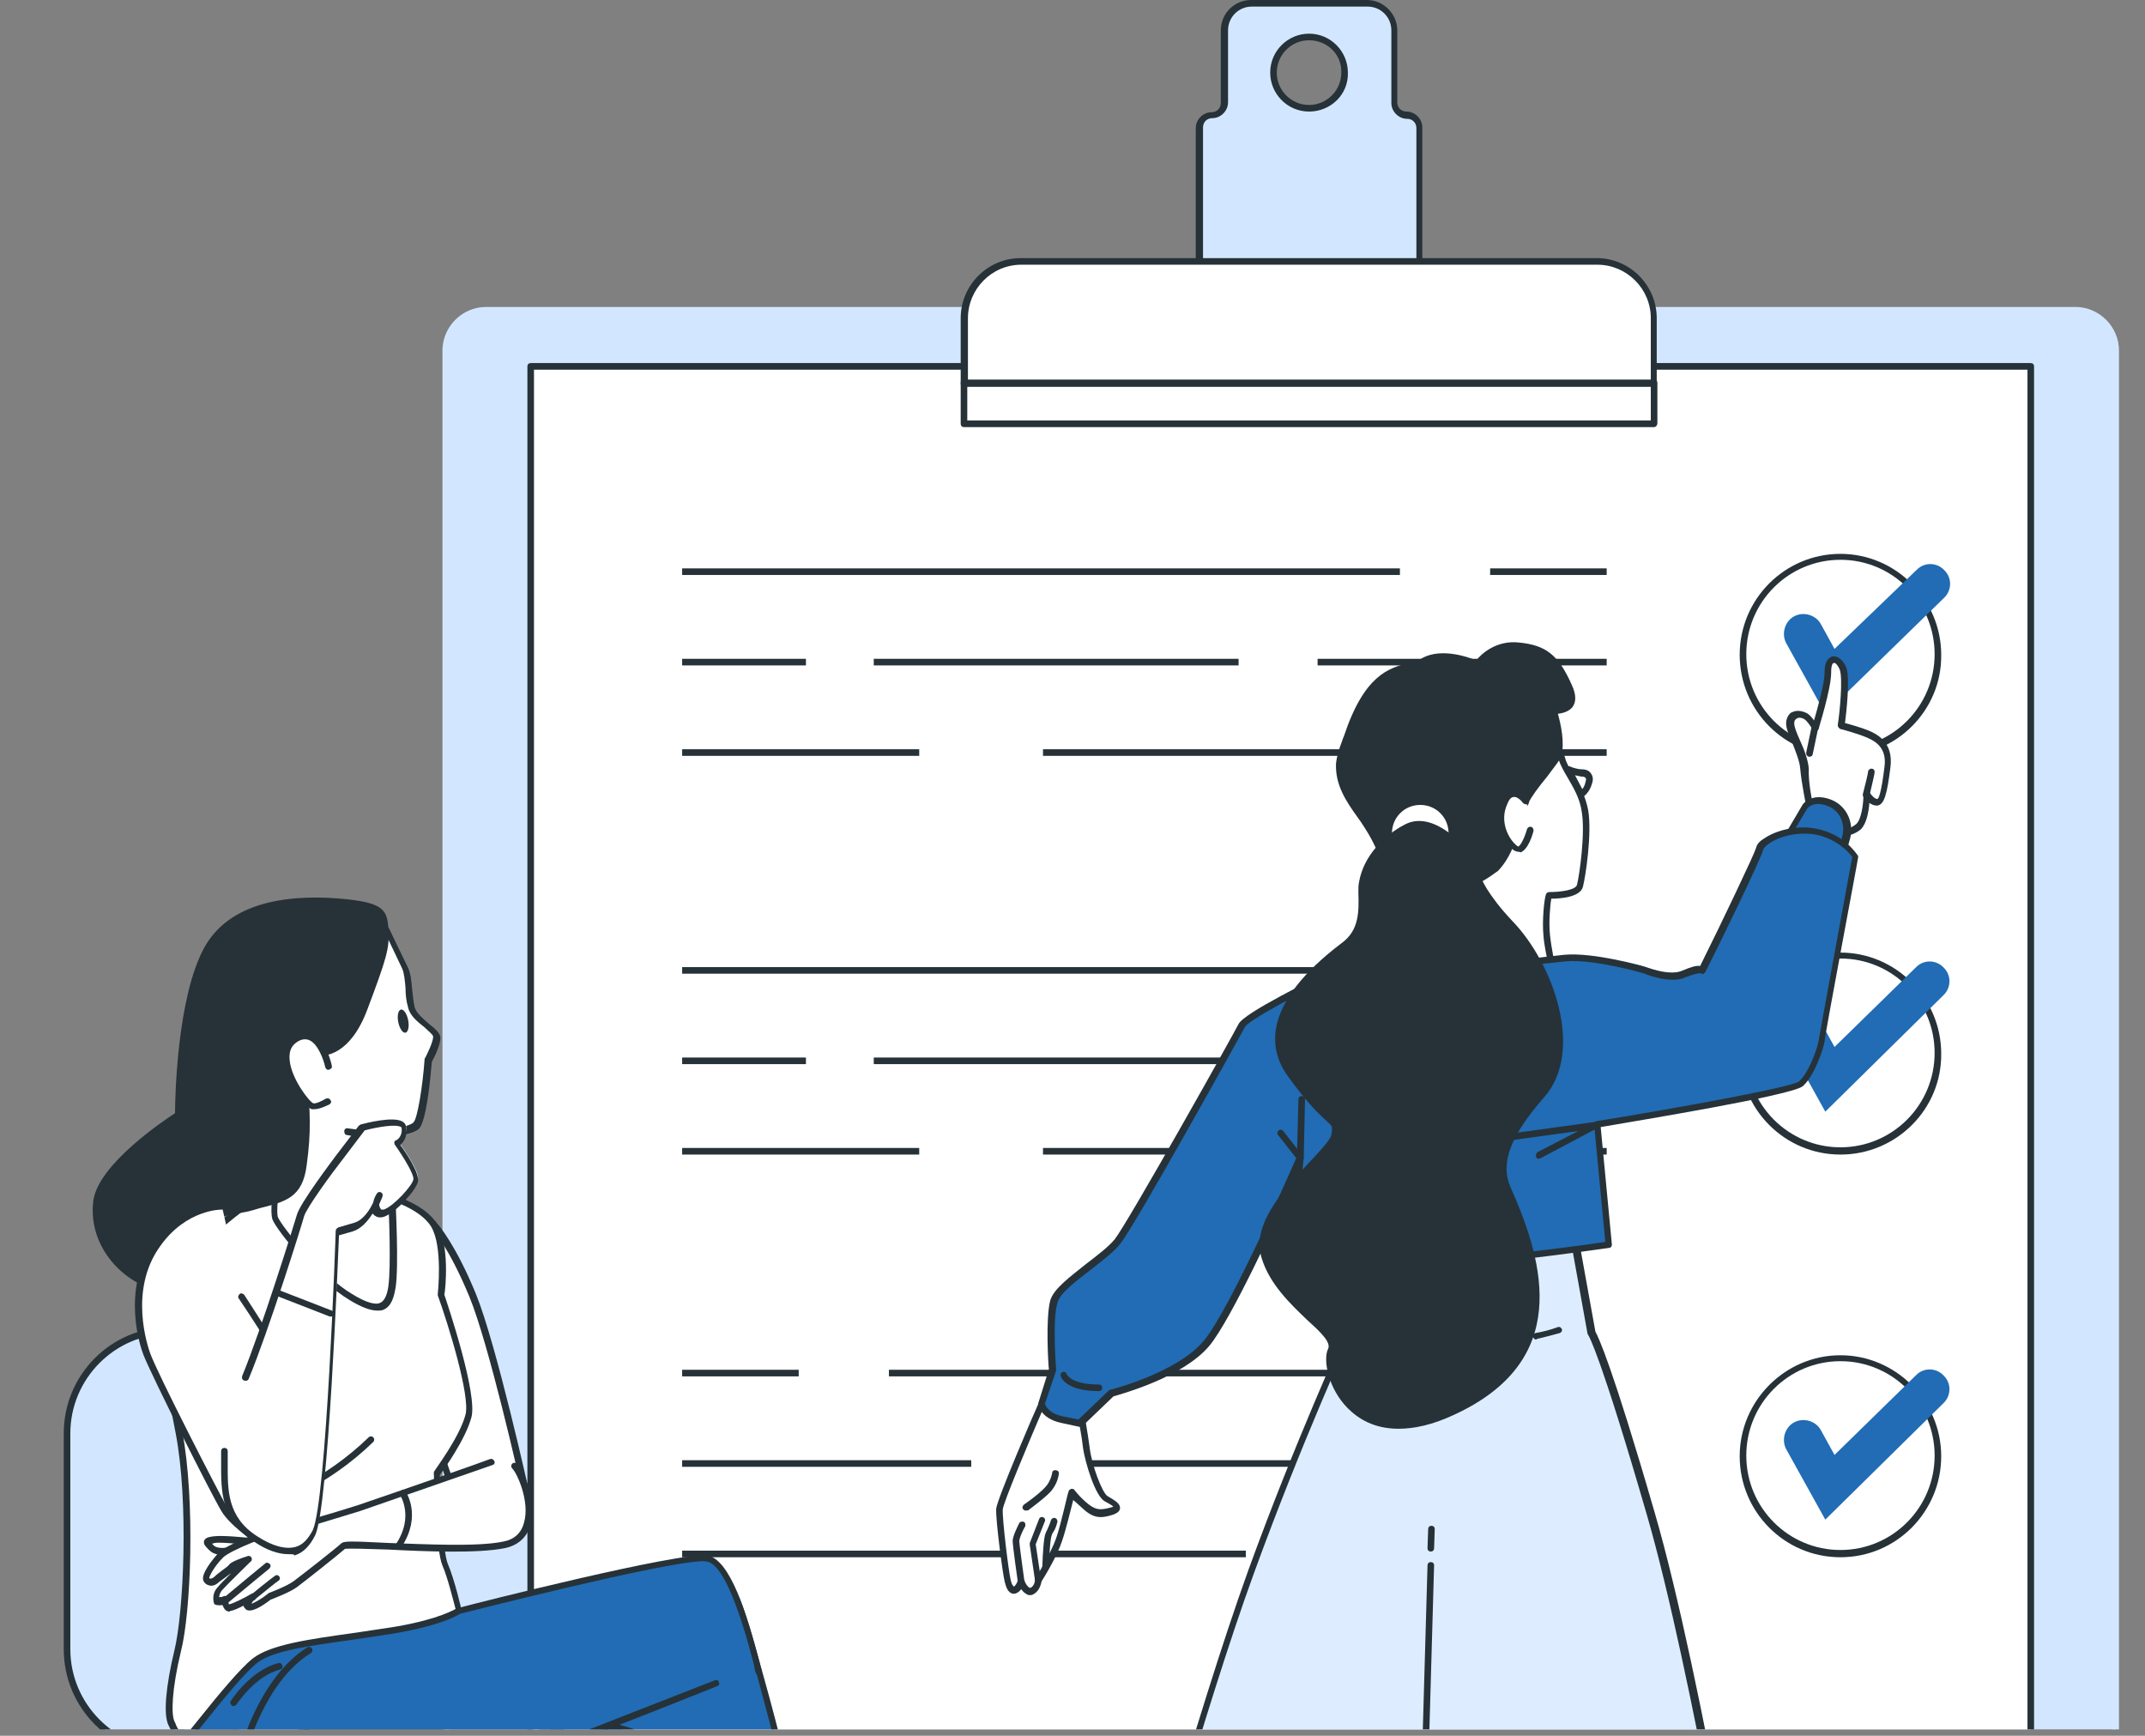
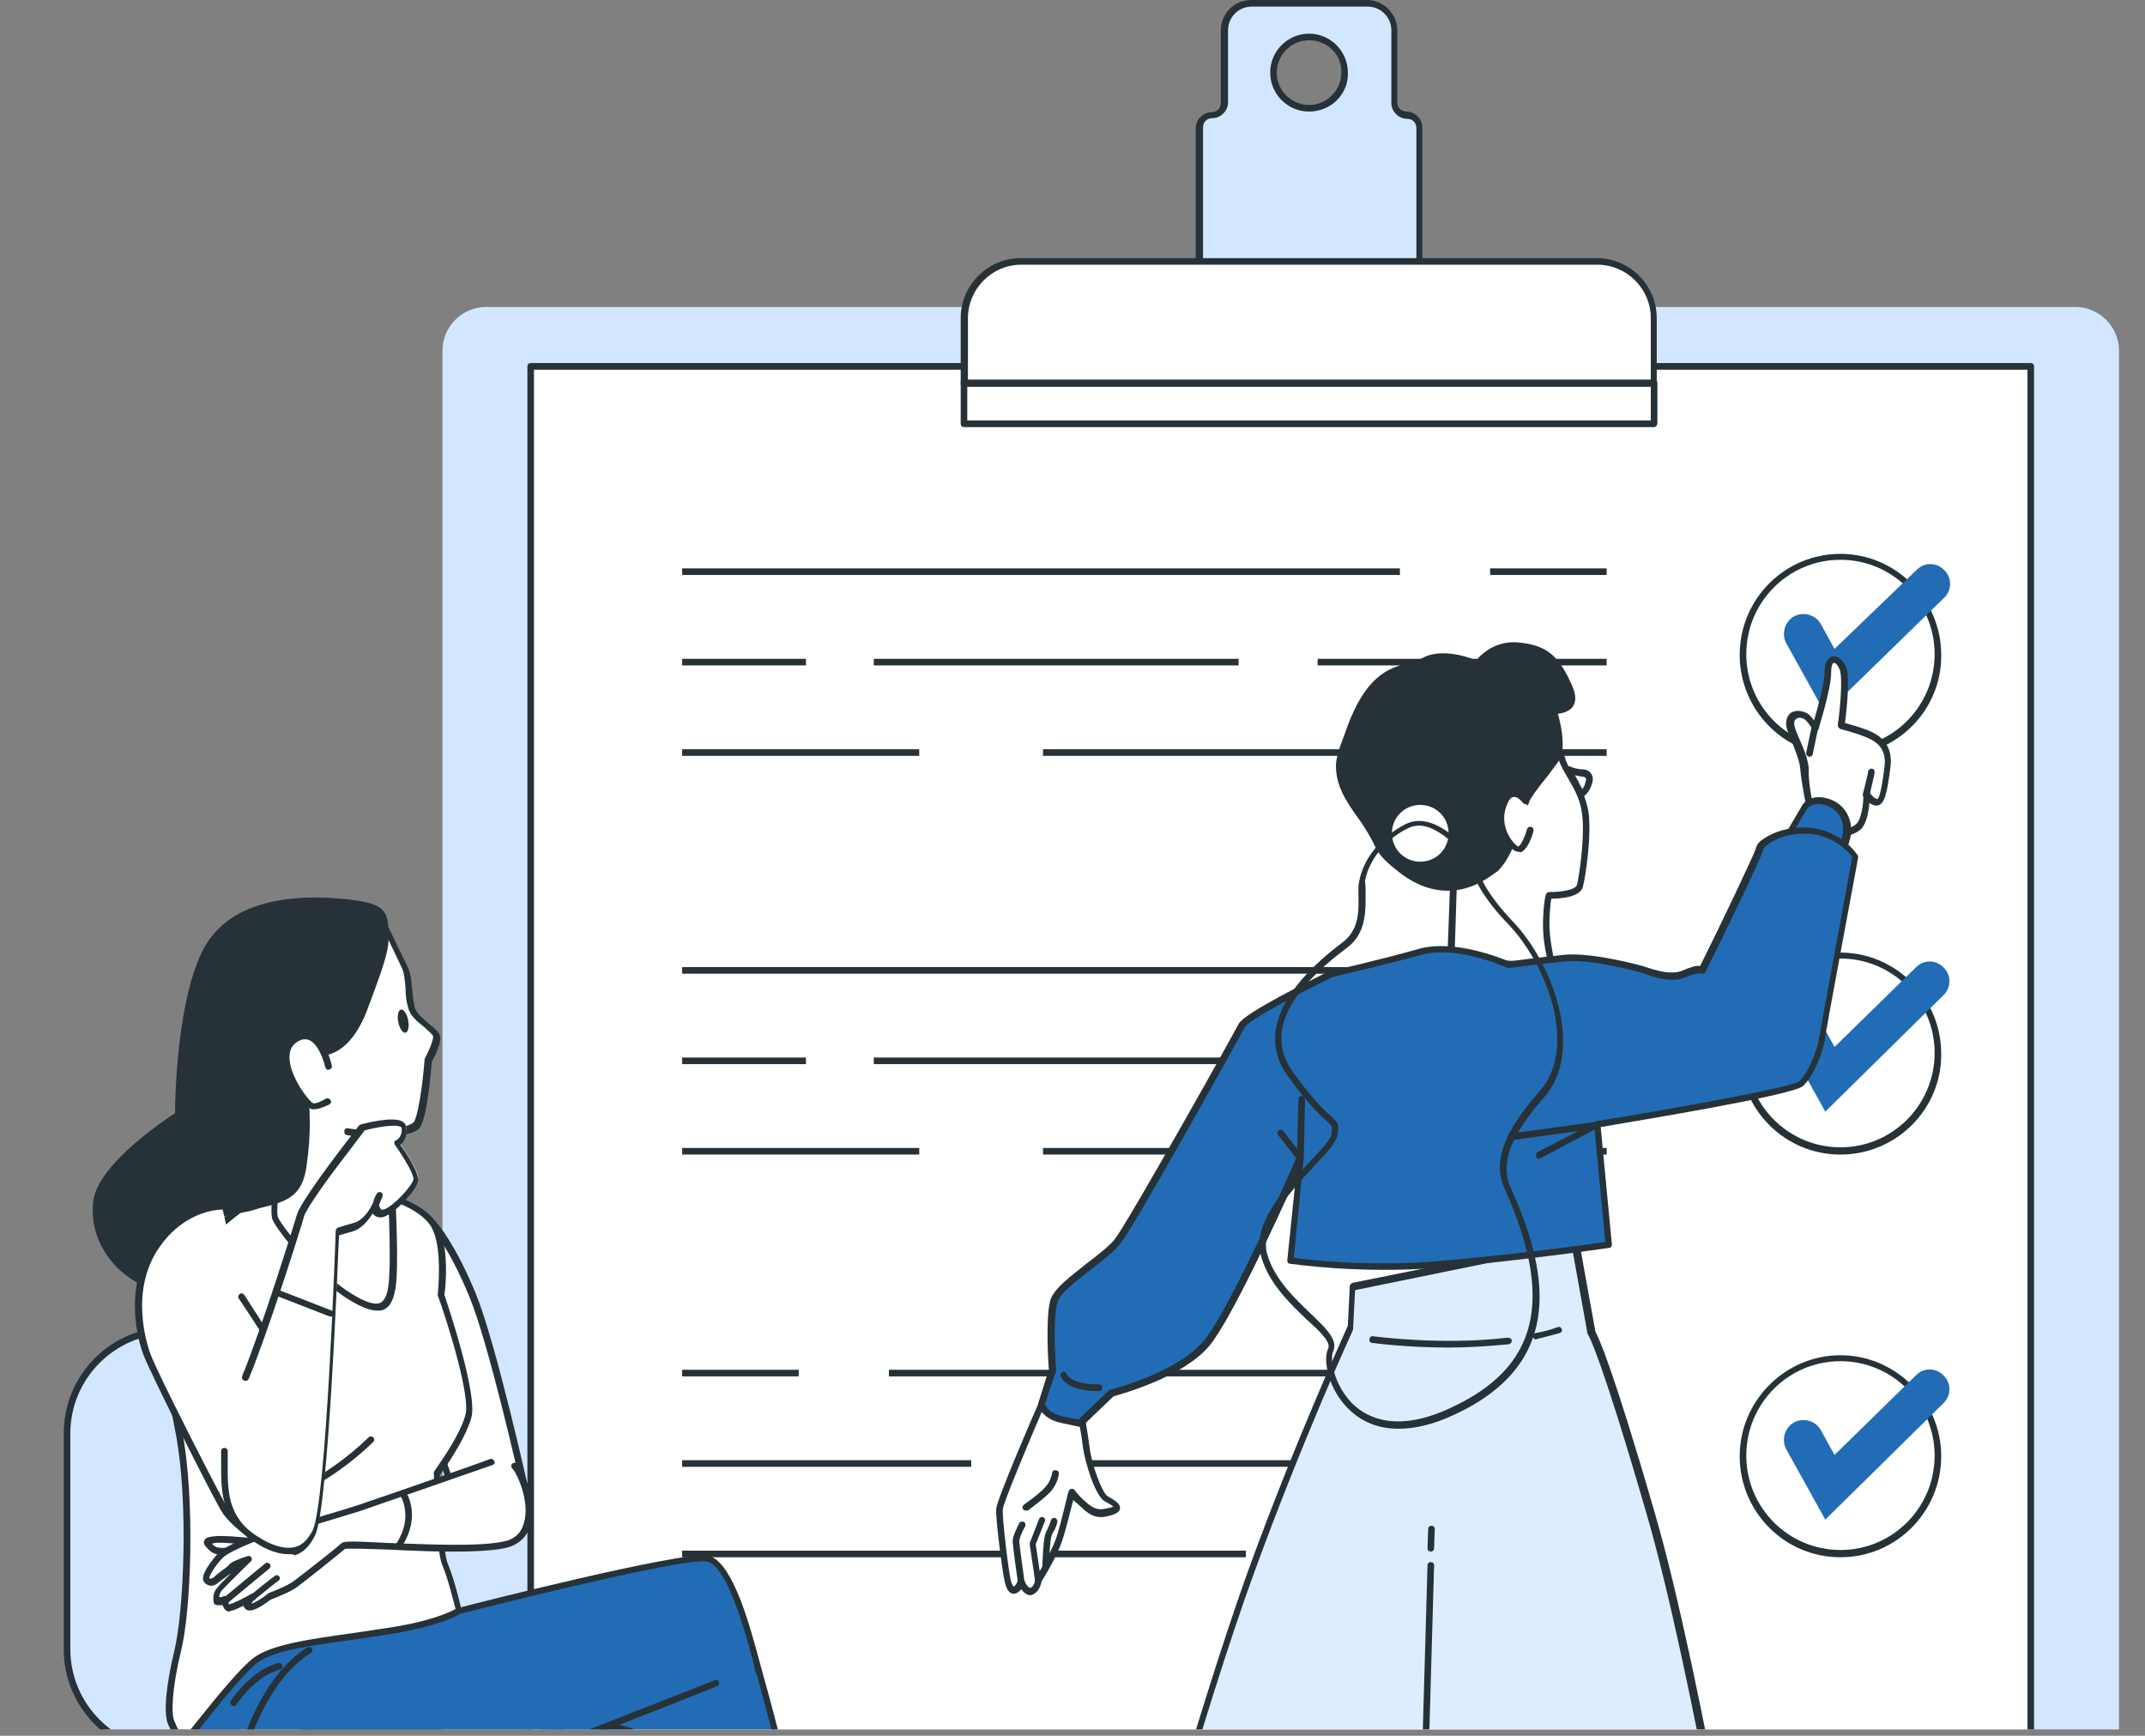
<svg xmlns="http://www.w3.org/2000/svg" width="330" height="267" viewBox="0 0 330 267" fill="none">
  <rect x="0" y="0" width="330" height="267" fill="#808080" stroke="none" />
  <g clip-path="url(#clip0_248_684)">
    <path d="M319.314 429.021H74.756C71.311 429.021 68.576 426.279 68.576 422.826V53.92C68.576 50.467 71.311 47.726 74.756 47.726H319.314C322.758 47.726 325.493 50.467 325.493 53.92V422.826C325.493 426.279 322.758 429.021 319.314 429.021Z" fill="#D2E7FF" />
    <path d="M319.314 429.528H74.756C71.109 429.528 68.069 426.482 68.069 422.826V53.92C68.069 50.264 71.109 47.218 74.756 47.218H319.314C322.961 47.218 326 50.264 326 53.92V422.826C326 426.583 323.062 429.528 319.314 429.528ZM74.756 48.233C71.615 48.233 69.082 50.772 69.082 53.92V422.826C69.082 425.974 71.615 428.513 74.756 428.513H319.314C322.454 428.513 324.987 425.974 324.987 422.826V53.92C324.987 50.772 322.454 48.233 319.314 48.233H74.756Z" fill="#D2E7FF" />
    <path d="M312.425 56.356H81.645V414.398H312.425V56.356Z" fill="white" />
    <path d="M312.425 414.906H81.645C81.341 414.906 81.138 414.703 81.138 414.398V56.356C81.138 56.052 81.341 55.849 81.645 55.849H312.425C312.729 55.849 312.931 56.052 312.931 56.356V414.398C312.931 414.601 312.729 414.906 312.425 414.906ZM82.151 413.89H311.918V56.864H82.151V413.89Z" fill="#263238" />
    <path d="M247.182 148.761H229.251V149.776H247.182V148.761Z" fill="#263238" />
    <path d="M215.371 148.761H104.946V149.776H215.371V148.761Z" fill="#263238" />
    <path d="M247.182 162.672H202.708V163.688H247.182V162.672Z" fill="#263238" />
    <path d="M190.551 162.672H134.426V163.688H190.551V162.672Z" fill="#263238" />
    <path d="M123.991 162.672H104.946V163.688H123.991V162.672Z" fill="#263238" />
    <path d="M247.182 176.583H160.462V177.599H247.182V176.583Z" fill="#263238" />
    <path d="M141.417 176.583H104.946V177.599H141.417V176.583Z" fill="#263238" />
    <path d="M283.147 177.599C274.535 177.599 267.646 170.593 267.646 162.063C267.646 153.432 274.637 146.527 283.147 146.527C291.657 146.527 298.647 153.533 298.647 162.063C298.748 170.593 291.758 177.599 283.147 177.599ZM283.147 147.441C275.143 147.441 268.66 153.94 268.66 161.961C268.66 169.983 275.143 176.482 283.147 176.482C291.15 176.482 297.634 169.983 297.634 161.961C297.634 153.94 291.15 147.441 283.147 147.441Z" fill="#263238" />
    <path d="M122.877 210.702H104.946V211.718H122.877V210.702Z" fill="#263238" />
    <path d="M247.182 210.702H136.756V211.718H247.182V210.702Z" fill="#263238" />
    <path d="M149.42 224.614H104.946V225.629H149.42V224.614Z" fill="#263238" />
    <path d="M217.803 224.614H161.678V225.629H217.803V224.614Z" fill="#263238" />
    <path d="M247.182 224.614H228.136V225.629H247.182V224.614Z" fill="#263238" />
    <path d="M191.665 238.525H104.946V239.54H191.665V238.525Z" fill="#263238" />
-     <path d="M247.284 238.525H210.813V239.54H247.284V238.525Z" fill="#263238" />
    <path d="M283.147 239.54C274.535 239.54 267.646 232.534 267.646 224.004C267.646 215.475 274.637 208.468 283.147 208.468C291.657 208.468 298.647 215.475 298.647 224.004C298.647 232.534 291.758 239.54 283.147 239.54ZM283.147 209.382C275.143 209.382 268.66 215.881 268.66 223.903C268.66 231.925 275.143 238.424 283.147 238.424C291.15 238.424 297.634 231.925 297.634 223.903C297.634 215.881 291.15 209.382 283.147 209.382Z" fill="#263238" />
    <path d="M216.486 17.77C215.371 17.77 214.561 16.856 214.561 15.841V4.671C214.561 2.336 212.737 0.508 210.407 0.508H192.577C190.247 0.508 188.423 2.336 188.423 4.671V15.739C188.423 16.856 187.512 17.669 186.499 17.669C185.384 17.669 184.574 18.582 184.574 19.598V49.553H218.613V19.7C218.411 18.582 217.6 17.77 216.486 17.77ZM201.391 16.653C198.352 16.653 195.92 14.216 195.92 11.17C195.92 8.124 198.352 5.687 201.391 5.687C204.43 5.687 206.861 8.124 206.861 11.17C206.861 14.216 204.43 16.653 201.391 16.653Z" fill="#D2E7FF" />
    <path d="M218.411 50.162H184.472C184.168 50.162 183.966 49.959 183.966 49.655V19.699C183.966 18.379 185.08 17.262 186.397 17.262C187.208 17.262 187.816 16.653 187.816 15.841V4.671C187.816 2.031 189.943 0 192.476 0H210.306C212.839 0 214.966 2.132 214.966 4.671V15.739C214.966 16.552 215.574 17.161 216.384 17.161C217.701 17.161 218.816 18.278 218.816 19.598V49.553C218.917 49.959 218.715 50.162 218.411 50.162ZM184.979 49.147H217.904V19.699C217.904 18.887 217.296 18.278 216.486 18.278C215.169 18.278 214.054 17.161 214.054 15.841V4.671C214.054 2.64 212.433 1.015 210.407 1.015H192.577C190.551 1.015 188.93 2.64 188.93 4.671V15.739C188.93 17.059 187.816 18.176 186.499 18.176C185.688 18.176 185.08 18.785 185.08 19.598V49.147H184.979ZM201.391 17.161C198.048 17.161 195.414 14.419 195.414 11.17C195.414 7.819 198.149 5.179 201.391 5.179C204.734 5.179 207.368 7.92 207.368 11.17C207.469 14.521 204.734 17.161 201.391 17.161ZM201.391 6.194C198.656 6.194 196.427 8.428 196.427 11.17C196.427 13.911 198.656 16.145 201.391 16.145C204.126 16.145 206.355 13.911 206.355 11.17C206.456 8.428 204.227 6.194 201.391 6.194Z" fill="#263238" />
    <path d="M254.476 58.997H148.305V48.944C148.305 44.07 152.256 40.211 157.018 40.211H245.663C250.525 40.211 254.375 44.172 254.375 48.944V58.997H254.476Z" fill="white" />
    <path d="M254.476 59.505H148.305C148.001 59.505 147.799 59.301 147.799 58.997V48.944C147.799 43.867 151.952 39.704 157.018 39.704H245.663C250.728 39.704 254.882 43.867 254.882 48.944V58.997C254.983 59.301 254.78 59.505 254.476 59.505ZM148.812 58.489H253.97V48.944C253.97 44.375 250.221 40.719 245.764 40.719H157.119C152.56 40.719 148.913 44.476 148.913 48.944V58.489H148.812Z" fill="#263238" />
    <path d="M254.476 58.895H148.305V65.089H254.476V58.895Z" fill="white" />
    <path d="M254.476 65.698H148.305C148.001 65.698 147.799 65.495 147.799 65.191V58.895C147.799 58.59 148.001 58.387 148.305 58.387H254.476C254.78 58.387 254.983 58.59 254.983 58.895V65.089C254.983 65.394 254.78 65.698 254.476 65.698ZM148.812 64.683H253.97V59.504H148.812V64.683Z" fill="#263238" />
    <path d="M280.816 233.753L274.839 222.989C274.029 221.567 274.535 219.638 275.954 218.826C277.372 218.013 279.297 218.521 280.107 219.943L282.235 223.801L294.797 211.515C296.013 210.296 297.938 210.398 299.052 211.616C300.268 212.835 300.166 214.764 298.951 215.881L280.816 233.753Z" fill="#216CB4" />
    <path d="M280.816 170.999L274.839 160.235C274.029 158.813 274.535 156.884 275.954 156.072C277.372 155.259 279.297 155.767 280.107 157.189L282.235 161.047L294.797 148.761C296.013 147.542 297.938 147.644 299.052 148.862C300.268 150.081 300.166 152.01 298.951 153.127L280.816 170.999Z" fill="#216CB4" />
    <path d="M247.182 87.429H229.251V88.444H247.182V87.429Z" fill="#263238" />
    <path d="M215.371 87.429H104.946V88.444H215.371V87.429Z" fill="#263238" />
    <path d="M247.182 101.34H202.708V102.356H247.182V101.34Z" fill="#263238" />
    <path d="M190.551 101.34H134.426V102.356H190.551V101.34Z" fill="#263238" />
    <path d="M123.991 101.34H104.946V102.356H123.991V101.34Z" fill="#263238" />
    <path d="M247.182 115.251H160.462V116.267H247.182V115.251Z" fill="#263238" />
    <path d="M141.417 115.251H104.946V116.267H141.417V115.251Z" fill="#263238" />
    <path d="M283.147 116.267C274.535 116.267 267.646 109.261 267.646 100.731C267.646 92.1 274.637 85.195 283.147 85.195C291.657 85.195 298.647 92.201 298.647 100.731C298.748 109.261 291.758 116.267 283.147 116.267ZM283.147 86.109C275.143 86.109 268.66 92.608 268.66 100.629C268.66 108.651 275.143 115.15 283.147 115.15C291.15 115.15 297.634 108.651 297.634 100.629C297.634 92.608 291.15 86.109 283.147 86.109Z" fill="#263238" />
    <path d="M280.816 109.768L274.839 99.005C274.029 97.583 274.535 95.654 275.954 94.841C277.372 94.029 279.297 94.537 280.107 95.958L282.235 99.817L294.898 87.632C296.114 86.413 298.039 86.515 299.153 87.733C300.369 88.952 300.268 90.881 299.052 91.998L280.816 109.768Z" fill="#216CB4" />
    <path d="M243.829 124.628C243.222 121.176 240.891 118.84 240.385 116.708C239.777 114.575 238.46 112.037 238.46 112.037C238.46 112.037 235.016 118.942 233.901 124.73L233.395 123.511L223.77 131.025L223.163 147.78L238.764 148.491C238.764 148.491 238.156 145.749 237.954 143.617C237.751 141.586 238.055 138.235 238.257 137.524C238.257 137.524 242.614 137.626 243.019 136.102C243.525 134.681 244.437 128.08 243.829 124.628Z" fill="white" />
    <path d="M238.764 149.1L223.163 148.389C222.859 148.389 222.656 148.186 222.656 147.881L223.264 131.127C223.264 131.025 223.365 130.822 223.466 130.72L233.091 123.206C233.192 123.105 233.395 123.105 233.496 123.105C233.597 123.105 233.699 123.206 233.699 123.206C235.016 117.824 237.852 112.138 237.954 111.833C238.055 111.63 238.257 111.529 238.359 111.529C238.561 111.529 238.764 111.63 238.764 111.833C238.865 111.935 240.182 114.474 240.79 116.606C240.993 117.418 241.499 118.231 242.107 119.246C243.019 120.769 243.931 122.495 244.336 124.628C244.944 128.182 243.931 134.884 243.525 136.407C243.12 138.032 239.98 138.235 238.663 138.235C238.46 139.352 238.257 141.992 238.46 143.82C238.663 145.85 239.271 148.592 239.271 148.592C239.271 148.795 239.271 148.897 239.169 148.998C239.068 148.998 238.967 149.1 238.764 149.1ZM223.77 147.374L238.156 148.084C237.954 147.17 237.548 145.343 237.447 143.82C237.244 141.687 237.548 138.336 237.852 137.524C237.954 137.321 238.156 137.219 238.359 137.219C240.081 137.219 242.411 136.915 242.614 136.102C243.019 134.478 243.931 127.979 243.323 124.729C243.019 122.699 242.006 121.074 241.195 119.652C240.588 118.637 240.081 117.723 239.777 116.809C239.473 115.489 238.764 114.067 238.359 113.154C237.447 115.184 235.117 120.363 234.306 124.831C234.306 125.034 234.104 125.237 233.901 125.237C233.699 125.237 233.496 125.136 233.395 124.933L233.192 124.323L224.277 131.33L223.77 147.374Z" fill="#263238" />
    <path d="M241.297 118.434C241.297 118.434 242.512 118.84 243.12 118.84C243.728 118.84 244.741 118.941 244.336 120.363C244.032 121.683 243.222 122.191 243.222 122.191L241.297 118.434Z" fill="white" />
    <path d="M243.323 122.699H243.222C243.12 122.699 243.019 122.597 242.918 122.394L240.993 118.637C240.891 118.434 240.891 118.231 241.094 118.028C241.195 117.825 241.499 117.825 241.601 117.926C242.006 118.129 242.918 118.332 243.222 118.332C243.525 118.332 244.336 118.332 244.741 118.942C245.045 119.348 245.146 119.855 244.944 120.465C244.539 121.988 243.627 122.496 243.525 122.597C243.424 122.699 243.323 122.699 243.323 122.699ZM242.31 119.246L243.424 121.379C243.627 121.175 243.829 120.769 243.931 120.262C244.032 119.957 244.032 119.754 243.931 119.652C243.829 119.551 243.728 119.449 243.222 119.449C242.918 119.348 242.614 119.348 242.31 119.246Z" fill="#263238" />
    <path d="M208.068 197.841L207.764 204.035C207.764 204.035 199.963 220.79 192.466 241.606C184.26 264.25 173.522 303.548 173.522 303.548C173.522 303.548 180.613 310.046 199.862 313.194C219.11 316.342 231.065 317.662 241.499 317.357C254.163 316.951 270.271 313.499 270.271 313.499C270.271 313.499 261.254 257.955 253.859 232.67C246.463 207.488 244.741 204.949 244.741 204.949L242.208 190.834L208.068 197.841Z" fill="#DDEDFF" />
    <path d="M238.359 317.865C229.038 317.865 218.097 316.647 199.76 313.702C180.613 310.554 173.522 304.157 173.218 303.954C173.116 303.852 173.015 303.649 173.116 303.446C173.218 303.04 183.956 263.946 192.061 241.504C199.254 221.704 206.751 205.355 207.358 203.933L207.662 197.841C207.662 197.638 207.865 197.435 208.068 197.333L242.31 190.428C242.411 190.428 242.614 190.428 242.715 190.53C242.816 190.631 242.918 190.733 242.918 190.834L245.45 204.847C245.856 205.558 247.983 209.925 254.568 232.67C261.862 257.65 270.879 312.991 270.98 313.499C270.98 313.803 270.879 314.006 270.575 314.108C270.372 314.108 254.264 317.56 241.702 317.967C240.486 317.865 239.473 317.865 238.359 317.865ZM174.129 303.446C175.446 304.563 182.943 310.046 199.963 312.788C220.326 316.139 231.571 317.256 241.499 316.951C252.745 316.647 266.928 313.803 269.663 313.194C268.751 307.711 260.241 256.634 253.352 232.975C246.261 208.503 244.437 205.457 244.336 205.355C244.336 205.254 244.235 205.254 244.235 205.152L241.803 191.647L208.473 198.45L208.169 204.34C208.169 204.441 208.169 204.441 208.169 204.543C208.068 204.746 200.368 221.5 192.871 242.114C185.172 263.235 175.142 299.689 174.129 303.446Z" fill="#263238" />
    <path d="M217.996 315.732C217.692 315.732 217.489 315.529 217.489 315.225L219.617 240.793C219.617 240.489 219.819 240.286 220.123 240.286C220.427 240.286 220.63 240.489 220.63 240.793L218.502 315.225C218.502 315.529 218.198 315.732 217.996 315.732Z" fill="#263238" />
    <path d="M220.123 238.661C219.819 238.661 219.617 238.458 219.617 238.154L219.718 235.209C219.718 234.904 219.921 234.701 220.225 234.701C220.529 234.701 220.731 234.904 220.731 235.209L220.63 238.154C220.63 238.458 220.427 238.661 220.123 238.661Z" fill="#263238" />
    <path d="M236.333 206.066C236.13 206.066 235.927 205.863 235.826 205.66C235.725 205.355 235.927 205.152 236.231 205.05C237.447 204.847 238.561 204.543 239.676 204.136C239.98 204.035 240.182 204.238 240.284 204.441C240.385 204.746 240.182 204.949 239.98 205.05C238.865 205.355 237.751 205.66 236.434 205.964C236.333 206.066 236.333 206.066 236.333 206.066Z" fill="#263238" />
    <path d="M222.859 207.284C216.274 207.284 211.208 206.574 211.107 206.574C210.803 206.574 210.6 206.269 210.702 205.964C210.702 205.66 211.006 205.457 211.309 205.558C211.411 205.558 221.846 206.98 231.976 205.761C232.28 205.761 232.483 205.964 232.584 206.167C232.686 206.371 232.382 206.675 232.179 206.777C228.937 207.081 225.695 207.284 222.859 207.284Z" fill="#263238" />
    <path d="M278.578 124.526C278.578 124.526 277.768 120.769 277.565 118.231C277.464 115.692 275.032 112.443 275.336 111.021C275.64 109.599 276.957 109.803 277.666 110.209C278.376 110.615 279.186 112.036 279.186 112.036C279.186 112.036 281.111 106.045 281.111 103.405C281.111 100.765 282.732 101.07 283.441 102.898C284.15 104.725 283.137 111.63 283.137 111.63C283.137 111.63 285.771 112.341 286.987 112.849C288.202 113.357 290.634 114.474 290.127 118.028C289.722 121.48 289.317 123.409 288.506 123.409C287.696 123.409 286.987 122.292 286.987 122.292C286.987 122.292 286.987 126.049 285.771 127.166C284.555 128.283 282.023 128.385 282.023 128.385C282.023 128.385 282.428 125.643 278.578 124.526Z" fill="white" />
    <path d="M282.124 128.893C282.023 128.893 281.82 128.791 281.719 128.69C281.617 128.588 281.516 128.487 281.617 128.284C281.617 128.182 281.82 125.948 278.376 124.933C278.173 124.831 278.072 124.73 277.97 124.526C277.97 124.323 277.16 120.668 276.957 118.231C276.856 117.012 276.248 115.591 275.742 114.271C275.134 112.849 274.627 111.732 274.83 110.818C275.032 110.006 275.438 109.6 275.843 109.498C276.552 109.193 277.362 109.397 277.97 109.701C278.376 109.904 278.781 110.412 279.085 110.818C279.591 108.99 280.706 105.233 280.706 103.405C280.706 101.375 281.617 101.07 281.921 100.968C282.732 100.867 283.542 101.476 284.049 102.695C284.657 104.319 284.049 109.6 283.846 111.224C284.657 111.427 286.379 111.935 287.392 112.341C288.608 112.849 291.343 114.068 290.836 118.028C290.33 121.988 289.925 123.917 288.709 123.917C288.304 123.917 287.899 123.714 287.595 123.511C287.493 124.831 287.189 126.659 286.278 127.573C284.859 128.791 282.327 128.893 282.124 128.893ZM278.983 124.12C281.82 125.034 282.529 126.862 282.63 127.877C283.34 127.776 284.758 127.471 285.568 126.76C286.379 126.05 286.683 123.613 286.683 122.293C286.683 122.089 286.784 121.886 287.088 121.785C287.291 121.683 287.493 121.785 287.696 121.988C287.898 122.293 288.405 122.902 288.81 122.902C289.013 122.902 289.418 122.089 289.925 117.926C290.33 114.778 288.202 113.864 286.987 113.357C285.771 112.849 283.238 112.138 283.137 112.138C282.934 112.037 282.732 111.834 282.732 111.529C283.036 109.6 283.542 104.421 283.036 102.999C282.732 102.288 282.327 101.882 282.124 101.984C281.921 101.984 281.719 102.39 281.719 103.405C281.719 106.046 279.794 111.935 279.794 112.138C279.693 112.341 279.591 112.443 279.389 112.443C279.186 112.443 278.983 112.341 278.882 112.24C278.578 111.732 277.97 110.818 277.565 110.615C277.261 110.412 276.755 110.31 276.451 110.513C276.248 110.615 276.045 110.818 276.045 111.123C275.944 111.63 276.451 112.849 276.957 113.966C277.565 115.286 278.173 116.911 278.274 118.231C278.173 120.262 278.781 123.206 278.983 124.12Z" fill="#263238" />
    <path d="M287.088 122.8H286.987C286.683 122.699 286.581 122.496 286.581 122.191C286.987 120.668 287.392 118.942 287.392 118.739C287.392 118.434 287.696 118.231 287.898 118.231C288.202 118.231 288.405 118.434 288.405 118.739C288.405 119.145 287.797 121.48 287.595 122.496C287.595 122.597 287.392 122.8 287.088 122.8Z" fill="#263238" />
    <path d="M278.376 116.403H278.274C277.97 116.301 277.869 116.098 277.869 115.794L278.679 111.935C278.781 111.63 278.983 111.529 279.287 111.529C279.591 111.63 279.693 111.833 279.693 112.138L278.882 115.997C278.882 116.2 278.679 116.403 278.376 116.403Z" fill="#263238" />
    <path d="M275.134 128.385L277.768 123.917C277.768 123.917 278.781 122.496 281.212 123.308C281.212 123.308 281.212 123.308 281.313 123.308C283.542 124.019 284.758 126.354 284.15 128.588L283.441 131.127C283.34 131.228 278.072 128.182 275.134 128.385Z" fill="#216CB4" />
    <path d="M283.34 131.736C283.238 131.736 283.137 131.736 283.137 131.635C283.137 131.635 277.97 128.69 275.235 128.893C275.032 128.893 274.83 128.791 274.728 128.69C274.627 128.588 274.627 128.284 274.728 128.182L277.362 123.714C277.464 123.613 278.679 121.988 281.415 122.902C283.947 123.714 285.264 126.354 284.657 128.893L283.947 131.431C283.947 131.533 283.846 131.736 283.643 131.736C283.441 131.736 283.441 131.736 283.34 131.736ZM275.944 127.877C278.477 128.081 281.719 129.705 282.934 130.416L283.441 128.588C283.947 126.557 282.934 124.527 281.01 123.917C278.983 123.206 278.173 124.222 278.072 124.323L275.944 127.877Z" fill="#263238" />
    <path d="M166.227 217.134C166.227 217.134 166.835 220.485 167.139 222.82C167.443 225.156 169.064 229.928 170.178 230.538C171.293 231.147 172.711 231.959 171.09 232.467C169.469 232.975 168.557 233.076 167.139 231.959C165.721 230.842 164.809 229.624 164.809 229.624C164.809 229.624 163.695 234.498 162.884 236.935C162.074 239.27 159.744 243.129 159.744 243.129C159.744 243.129 159.642 244.348 158.73 244.855C157.819 245.363 157.11 243.434 157.11 243.434C157.11 243.434 155.793 246.379 154.982 243.231C154.678 242.012 153.564 233.787 153.766 232.162C153.969 230.538 160.25 215.916 160.25 215.916L166.227 217.134Z" fill="white" />
    <path d="M158.427 245.363C158.325 245.363 158.123 245.363 158.021 245.261C157.616 245.058 157.312 244.754 157.11 244.449C156.806 244.855 156.4 245.16 155.894 245.16C155.083 245.058 154.78 244.144 154.577 243.332C154.273 242.215 153.159 233.787 153.26 232.061C153.463 230.436 159.136 217.235 159.845 215.712C159.946 215.509 160.149 215.408 160.453 215.408L166.329 216.626C166.531 216.626 166.734 216.829 166.734 217.032C166.734 217.032 167.342 220.383 167.646 222.719C167.95 225.359 169.571 229.624 170.381 230.131C171.394 230.741 172.407 231.248 172.306 232.061C172.205 232.67 171.495 232.873 171.293 232.975C169.672 233.482 168.557 233.685 166.937 232.365C166.227 231.756 165.619 231.147 165.113 230.741C164.708 232.264 163.999 235.31 163.391 237.036C162.682 239.27 160.655 242.621 160.25 243.231C160.149 243.637 159.946 244.754 158.933 245.261C158.731 245.363 158.629 245.363 158.427 245.363ZM157.11 242.824C157.312 242.824 157.515 242.926 157.616 243.129C157.717 243.535 158.123 244.144 158.427 244.246H158.528C159.237 243.941 159.237 242.926 159.237 242.926C159.237 242.824 159.237 242.723 159.338 242.723C159.338 242.723 161.668 238.966 162.479 236.63C163.289 234.295 164.302 229.421 164.404 229.421C164.404 229.218 164.606 229.116 164.809 229.015C165.012 229.015 165.214 229.014 165.316 229.218C165.316 229.218 166.227 230.436 167.544 231.452C168.76 232.365 169.469 232.264 170.989 231.858C171.09 231.858 171.191 231.756 171.293 231.756C171.09 231.553 170.381 231.147 169.976 230.944C168.456 230.131 166.937 224.851 166.633 222.82C166.43 220.891 165.923 218.352 165.721 217.54L160.554 216.525C158.021 222.414 154.374 231.147 154.273 232.162C154.172 233.686 155.185 241.809 155.489 243.027C155.691 243.941 155.995 244.043 155.995 244.043C156.097 244.043 156.502 243.535 156.603 243.027C156.704 243.027 156.907 242.824 157.11 242.824Z" fill="#263238" />
    <path d="M157.11 243.84C156.907 243.84 156.603 243.637 156.603 243.434C156.502 242.824 155.793 237.646 155.793 237.036C155.793 236.326 156.502 234.904 156.806 234.295C156.907 234.092 157.211 233.99 157.515 234.092C157.717 234.193 157.819 234.498 157.717 234.802C157.11 235.818 156.806 236.833 156.806 237.036C156.806 237.443 157.312 241.098 157.616 243.332C157.616 243.535 157.414 243.84 157.11 243.84Z" fill="#263238" />
    <path d="M159.744 243.535C159.541 243.535 159.237 243.332 159.237 243.129L158.427 237.646C158.427 237.544 158.427 237.443 158.427 237.341L159.845 233.685C159.946 233.381 160.25 233.279 160.453 233.381C160.757 233.482 160.858 233.787 160.757 233.99L159.338 237.544L160.149 242.926C160.25 243.231 160.048 243.535 159.744 243.535Z" fill="#263238" />
    <path d="M160.858 241.606C160.554 241.606 160.351 241.403 160.351 241.098C160.351 240.997 160.453 238.052 160.655 236.732C160.757 235.919 160.959 235.615 161.162 235.209C161.263 234.904 161.466 234.599 161.668 233.889C161.77 233.584 161.972 233.482 162.276 233.482C162.58 233.584 162.682 233.787 162.682 234.092C162.479 234.904 162.276 235.31 162.074 235.615C161.871 235.919 161.77 236.123 161.668 236.732C161.466 238.052 161.365 240.997 161.365 240.997C161.365 241.403 161.162 241.606 160.858 241.606Z" fill="#263238" />
    <path d="M157.819 232.366C157.616 232.366 157.515 232.264 157.414 232.163C157.211 231.959 157.312 231.655 157.515 231.452C157.515 231.452 159.744 229.929 160.757 228.812C161.668 227.898 161.871 226.578 161.871 226.578C161.871 226.273 162.175 226.07 162.479 226.171C162.783 226.171 162.986 226.476 162.884 226.781C162.884 226.882 162.682 228.405 161.466 229.624C160.351 230.741 158.224 232.264 158.123 232.366C158.021 232.264 157.92 232.366 157.819 232.366Z" fill="#263238" />
    <path d="M204.623 149.912C204.623 149.912 191.757 156.106 190.947 157.731C190.136 159.356 174.129 188.093 171.901 190.936C169.672 193.779 162.884 197.333 162.074 200.176C161.263 203.019 161.871 210.635 161.871 210.635L160.25 215.915C160.25 215.915 160.453 217.743 163.289 218.352C166.126 218.962 166.126 218.962 166.126 218.962L170.989 214.291C170.989 214.291 181.424 211.651 185.679 206.675C189.934 201.598 200.166 178.141 200.166 178.141L198.545 194.084C198.545 194.084 208.979 195.708 221.44 194.693C233.901 193.677 247.578 191.647 247.578 191.647L245.754 173.166C245.754 173.166 275.438 168.292 277.059 166.972C278.679 165.55 280.098 161.691 280.3 160.371C280.503 158.95 285.568 132.041 285.568 132.041C285.568 132.041 283.745 128.994 279.591 128.182C275.336 127.37 271.183 129.604 270.98 130.822C270.777 132.041 262.166 149.506 262.166 149.506C262.166 149.506 261.558 149.1 259.33 150.115C257.101 151.131 253.251 149.506 253.251 149.506C253.251 149.506 245.45 147.272 241.094 147.678C236.637 148.084 232.483 148.694 232.483 148.694C232.483 148.694 224.682 145.038 218.806 146.663C212.627 148.084 204.623 149.912 204.623 149.912Z" fill="#216CB4" />
    <path d="M166.126 219.469H166.025L163.188 218.86C160.048 218.149 159.744 216.119 159.744 216.017C159.744 215.915 159.744 215.915 159.744 215.814L161.365 210.635C161.263 209.721 160.858 202.816 161.567 200.075C162.074 198.247 164.606 196.419 167.139 194.388C168.861 193.068 170.584 191.748 171.495 190.631C173.623 187.89 189.731 159.153 190.541 157.528C191.352 155.802 202.293 150.522 204.421 149.405H204.522C204.623 149.405 212.627 147.577 218.3 145.952C223.872 144.429 231.065 147.475 232.179 147.881C232.989 147.78 236.738 147.272 240.689 146.866C245.146 146.46 252.745 148.592 253.048 148.694C253.15 148.694 256.797 150.217 258.823 149.303C260.241 148.694 261.052 148.491 261.558 148.592C264.902 141.89 269.967 131.228 270.17 130.416C270.271 129.908 270.676 129.401 271.385 128.994C273.108 127.776 276.349 126.862 279.389 127.471C283.745 128.284 285.67 131.431 285.771 131.533C285.872 131.635 285.872 131.736 285.872 131.838C285.872 132.142 280.807 158.848 280.706 160.168C280.503 161.488 279.085 165.55 277.362 167.073C275.742 168.495 252.137 172.353 246.261 173.369L247.983 191.444C247.983 191.748 247.78 191.951 247.578 191.951C247.477 191.951 233.8 193.982 221.44 194.998C209.081 196.013 198.545 194.388 198.443 194.388C198.139 194.388 198.038 194.084 198.038 193.881L199.355 181.188C196.417 187.686 189.427 202.918 186.084 206.98C182.031 211.854 172.61 214.392 171.293 214.798L166.531 219.368C166.329 219.368 166.227 219.469 166.126 219.469ZM160.757 215.915C160.858 216.22 161.263 217.337 163.391 217.845L165.923 218.353L170.584 213.885C170.685 213.783 170.685 213.783 170.786 213.783C170.888 213.783 181.12 211.143 185.172 206.269C189.326 201.395 199.456 178.04 199.558 177.837C199.659 177.634 199.862 177.532 200.166 177.532C200.368 177.634 200.571 177.837 200.571 178.04L199.051 193.474C201.179 193.779 210.6 194.896 221.339 193.982C232.28 193.068 244.437 191.444 246.97 191.037L245.248 172.963C245.248 172.658 245.45 172.455 245.653 172.455C257 170.627 275.539 167.276 276.755 166.362C278.274 165.042 279.591 161.285 279.794 160.067C279.996 158.747 284.454 134.579 284.961 131.838C284.555 131.228 282.732 129.096 279.389 128.385C276.552 127.877 273.614 128.69 272.094 129.807C271.487 130.213 271.385 130.518 271.284 130.619C271.081 131.838 263.888 146.561 262.369 149.506C262.268 149.608 262.166 149.709 262.065 149.811C261.964 149.811 261.761 149.811 261.66 149.709C261.66 149.709 261.66 149.709 261.558 149.709C261.254 149.709 260.647 149.811 259.33 150.319C257 151.435 253.048 149.811 252.846 149.709C252.846 149.709 245.146 147.475 240.892 147.881C236.535 148.288 232.28 148.897 232.28 148.897C232.179 148.897 232.078 148.897 231.976 148.897C231.875 148.897 224.277 145.343 218.705 146.866C213.234 148.389 205.636 150.115 204.927 150.319C198.747 153.365 192.061 157.02 191.554 157.934C190.744 159.457 174.737 188.296 172.407 191.24C171.495 192.459 169.773 193.779 167.95 195.201C165.721 196.927 163.087 198.856 162.682 200.379C161.871 203.121 162.479 210.635 162.479 210.635C162.479 210.737 162.479 210.737 162.479 210.838L160.757 215.915Z" fill="#263238" />
    <path d="M236.738 178.243C236.535 178.243 236.333 178.141 236.333 177.938C236.231 177.735 236.333 177.43 236.535 177.227L242.816 173.978L232.483 175.399C232.179 175.399 231.976 175.196 231.875 174.993C231.875 174.689 232.078 174.485 232.28 174.384L245.552 172.556C245.754 172.556 246.058 172.658 246.058 172.861C246.16 173.064 246.058 173.368 245.856 173.47L237.042 178.141C236.94 178.141 236.839 178.243 236.738 178.243Z" fill="#263238" />
    <path d="M200.064 178.649C199.963 178.649 199.76 178.547 199.659 178.446L196.62 174.587C196.417 174.384 196.519 174.08 196.721 173.876C196.924 173.673 197.228 173.775 197.43 173.978L199.558 176.72L199.76 169.104C199.76 168.799 199.963 168.596 200.267 168.596C200.571 168.596 200.773 168.799 200.773 169.104L200.571 178.141C200.571 178.344 200.47 178.547 200.267 178.649C200.166 178.547 200.064 178.649 200.064 178.649Z" fill="#263238" />
    <path d="M169.064 213.986C163.999 213.986 163.188 211.854 163.188 211.65C163.087 211.346 163.289 211.143 163.492 211.041C163.796 210.94 163.999 211.143 164.1 211.346C164.1 211.447 164.809 212.97 169.064 212.97C169.368 212.97 169.57 213.174 169.57 213.478C169.57 213.783 169.368 213.986 169.064 213.986Z" fill="#263238" />
    <path d="M215.564 133.767C222.149 138.844 227.721 135.798 230.051 133.361C232.989 130.416 232.888 126.659 234.813 123.003C235.016 121.683 239.473 117.012 239.777 115.997C240.588 113.458 239.068 109.092 239.068 109.092C239.068 109.092 243.323 109.701 241.398 105.436C239.473 101.171 237.751 99.648 233.699 99.242C229.646 98.836 227.316 102.187 227.316 102.187C227.316 102.187 222.453 99.851 219.212 101.578C215.97 103.304 211.208 101.578 207.257 113.357C206.953 114.372 206.143 116.2 206.041 117.52C205.839 120.972 207.865 123.409 209.79 126.151C212.728 130.517 211.411 130.517 215.564 133.767Z" fill="#263238" />
    <path d="M222.757 137.016C220.529 137.016 217.996 136.305 215.26 134.173C212.525 132.041 212.019 131.228 211.309 129.705C210.904 128.893 210.398 127.979 209.385 126.456L208.878 125.745C207.055 123.206 205.434 120.769 205.535 117.52C205.636 116.403 206.041 115.083 206.447 114.067C206.548 113.763 206.649 113.458 206.751 113.255C209.891 103.812 213.64 102.796 216.679 101.984C217.489 101.781 218.3 101.578 218.908 101.171C221.846 99.648 225.898 101.07 227.114 101.578C227.823 100.664 230.153 98.43 233.699 98.836C237.852 99.242 239.777 100.765 241.803 105.335C242.512 106.858 242.512 107.975 241.905 108.787C241.297 109.498 240.385 109.701 239.676 109.803C240.081 111.224 240.79 114.271 240.182 116.403C239.98 116.911 239.169 117.926 237.954 119.551C236.839 120.871 235.421 122.8 235.218 123.409V123.511C234.509 124.831 234.104 126.253 233.699 127.573C232.989 129.908 232.28 132.041 230.457 133.97C229.646 134.478 226.81 137.016 222.757 137.016ZM215.868 133.361C223.163 138.946 228.633 134.071 229.748 133.056C231.47 131.33 232.078 129.299 232.787 127.065C233.192 125.745 233.699 124.323 234.408 122.902C234.61 122.089 235.725 120.668 237.244 118.738C238.156 117.621 239.169 116.301 239.271 115.895C239.98 113.56 238.561 109.295 238.561 109.295C238.46 109.092 238.561 108.99 238.663 108.787C238.764 108.584 238.967 108.584 239.169 108.584C239.574 108.686 240.79 108.686 241.195 108.076C241.601 107.467 241.297 106.452 240.993 105.639C239.068 101.375 237.447 100.054 233.699 99.75C229.95 99.344 227.823 102.39 227.823 102.492C227.721 102.695 227.417 102.796 227.215 102.695C227.215 102.695 222.555 100.461 219.515 102.085C218.705 102.492 217.895 102.695 217.084 102.999C214.146 103.812 210.803 104.725 207.865 113.661C207.764 113.864 207.662 114.169 207.561 114.474C207.156 115.489 206.751 116.708 206.649 117.723C206.548 120.668 208.068 122.8 209.79 125.339L210.296 126.05C211.309 127.573 211.917 128.588 212.323 129.4C212.93 130.721 213.234 131.33 215.868 133.361Z" fill="#263238" />
    <path d="M223.365 128.182C223.365 130.924 221.136 133.056 218.502 133.056C215.767 133.056 213.64 130.822 213.64 128.182C213.64 125.441 215.868 123.308 218.502 123.308C221.238 123.308 223.365 125.542 223.365 128.182Z" fill="white" />
    <path d="M218.502 133.665C215.564 133.665 213.133 131.228 213.133 128.284C213.133 125.339 215.564 122.902 218.502 122.902C221.44 122.902 223.872 125.339 223.872 128.284C223.872 131.228 221.542 133.665 218.502 133.665ZM218.502 123.816C216.071 123.816 214.146 125.745 214.146 128.182C214.146 130.619 216.071 132.548 218.502 132.548C220.934 132.548 222.859 130.619 222.859 128.182C222.859 125.745 220.934 123.816 218.502 123.816Z" fill="#263238" />
-     <path d="M209.587 137.321C209.587 140.367 209.587 143.312 206.852 145.444C203.813 147.678 192.162 156.411 198.545 165.245C204.927 174.08 205.839 171.643 205.332 174.689C204.826 177.735 192.365 186.062 194.594 193.373C196.822 200.785 206.041 204.847 204.724 207.69C203.407 210.534 207.561 224.445 223.568 217.134C239.574 209.721 238.46 197.13 232.078 182.812C230.558 179.461 231.267 175.298 237.346 168.495C243.323 161.691 238.865 148.592 232.483 142.093C228.734 138.235 227.215 135.087 227.417 134.376C227.62 133.665 221.542 124.73 216.476 127.37C213.336 128.994 210.398 132.142 209.689 135.798C209.587 136.204 209.587 136.712 209.587 137.321Z" fill="#263238" />
    <path d="M215.159 219.774C211.411 219.774 208.979 218.251 207.358 216.626C204.319 213.58 203.509 209.112 204.319 207.487C204.826 206.472 203.104 204.847 201.077 203.019C198.545 200.582 195.303 197.536 194.087 193.474C192.466 188.296 197.633 182.812 201.381 178.852C203.002 177.126 204.623 175.4 204.826 174.587C205.028 173.267 205.028 173.267 204.117 172.455C203.104 171.541 201.28 169.916 198.139 165.55C195.1 161.387 194.087 154.38 206.447 145.038C209.081 143.109 209.081 140.266 208.979 137.321C208.979 136.712 208.979 136.204 209.081 135.696C209.79 131.533 213.133 128.385 216.071 126.862C218.097 125.745 220.529 126.253 223.163 128.283C225.594 130.213 227.924 133.564 227.721 134.376C227.62 134.884 228.937 137.727 232.685 141.687C238.967 148.186 243.829 161.691 237.548 168.799C232.382 174.689 230.761 178.954 232.382 182.609C237.751 194.591 241.601 209.417 223.669 217.642C220.427 219.165 217.591 219.774 215.159 219.774ZM210.094 137.321C210.094 140.266 210.195 143.617 207.156 145.85C197.633 152.958 194.898 159.356 198.95 164.941C201.989 169.205 203.813 170.83 204.724 171.642C205.94 172.759 206.041 172.963 205.738 174.689C205.535 175.806 204.117 177.329 202.09 179.461C198.545 183.32 193.581 188.499 194.999 193.068C196.113 196.825 199.254 199.77 201.685 202.105C204.015 204.339 205.839 206.066 205.13 207.792C204.522 209.01 205.231 212.971 207.966 215.814C210.398 218.251 215.058 220.383 223.264 216.525C236.637 210.33 239.169 199.973 231.47 182.812C229.646 178.75 231.267 174.181 236.839 167.885C242.816 161.183 238.055 148.389 231.976 142.093C228.431 138.438 226.607 135.087 226.708 133.97C226.506 133.259 223.973 129.299 220.731 127.674C219.211 126.862 217.793 126.76 216.476 127.471C213.032 129.197 210.499 132.447 209.992 135.595C210.094 136.204 210.094 136.712 210.094 137.321Z" fill="#263238" />
    <path d="M234.813 123.105C234.813 123.105 232.787 120.363 231.47 123.308C230.051 126.253 231.774 129.299 233.192 130.314C234.61 131.431 235.522 127.471 235.522 127.471" fill="white" />
    <path d="M233.597 131.025C233.395 131.025 233.091 130.924 232.787 130.721C231.166 129.401 229.545 126.151 230.963 123.105C231.47 122.089 232.078 121.48 232.787 121.48C234.104 121.379 235.016 122.699 235.117 122.902C235.32 123.105 235.218 123.409 235.016 123.613C234.813 123.816 234.509 123.714 234.306 123.511C234.104 123.206 233.395 122.496 232.888 122.597C232.382 122.597 232.078 123.206 231.875 123.714C230.659 126.354 232.078 129.096 233.395 130.111C233.496 130.213 233.597 130.213 233.597 130.213C234.003 130.01 234.61 128.69 234.914 127.573C235.016 127.268 235.218 127.167 235.522 127.167C235.826 127.268 235.927 127.471 235.927 127.776C235.826 128.284 235.117 130.721 233.901 131.127C233.901 131.025 233.699 131.025 233.597 131.025Z" fill="#263238" />
    <path d="M36.35 264.961H27.841V280.091H36.35V264.961Z" fill="#263238" />
    <path d="M36.35 280.599H27.84C27.537 280.599 27.334 280.396 27.334 280.091V264.961C27.334 264.657 27.537 264.454 27.84 264.454H36.35C36.654 264.454 36.857 264.657 36.857 264.961V280.091C36.857 280.294 36.654 280.599 36.35 280.599ZM28.347 279.584H35.844V265.469H28.347V279.584V279.584Z" fill="#263238" />
    <path d="M36.857 269.531H26.118C17.406 269.531 10.314 262.423 10.314 253.69V220.485C10.314 211.753 17.406 204.645 26.118 204.645H36.756C45.468 204.645 52.56 211.753 52.56 220.485V253.69C52.661 262.423 45.569 269.531 36.857 269.531Z" fill="#D2E7FF" />
    <path d="M36.857 270.038H26.118C17.102 270.038 9.808 262.727 9.808 253.69V220.485C9.808 211.448 17.102 204.137 26.118 204.137H36.756C45.772 204.137 53.066 211.448 53.066 220.485V253.69C53.167 262.727 45.873 270.038 36.857 270.038ZM26.118 205.152C17.71 205.152 10.821 212.057 10.821 220.485V253.69C10.821 262.118 17.71 269.023 26.118 269.023H36.756C45.164 269.023 52.053 262.118 52.053 253.69V220.485C52.053 212.057 45.164 205.152 36.756 205.152H26.118Z" fill="#263238" />
    <path d="M112.534 245.16C113.243 243.535 119.22 265.266 123.982 285.981C127.224 299.993 129.959 308.32 129.959 308.32C129.959 308.32 125.4 312.179 122.665 313.6C119.93 315.022 115.168 316.748 115.168 316.748C115.168 316.748 108.077 301.314 104.126 293.495C100.174 285.777 99.06 280.599 95.919 274.811C92.779 269.023 91.969 258.665 91.969 258.665C91.969 258.665 89.942 248.714 97.54 246.176C104.936 243.637 110.407 242.317 112.534 245.16Z" fill="#216CB4" />
    <path d="M115.168 317.256C114.965 317.256 114.763 317.154 114.662 316.951C114.56 316.748 107.57 301.415 103.619 293.799C101.593 289.839 100.276 286.59 99.161 283.645C98.047 280.7 96.933 277.958 95.413 275.115C92.272 269.327 91.361 259.173 91.361 258.767C91.361 258.767 89.436 248.409 97.237 245.769C105.139 243.028 110.305 242.012 112.737 244.551C113.243 244.551 113.851 244.652 117.498 257.954C119.727 265.875 122.26 276.131 124.488 285.879C127.629 299.689 130.466 308.117 130.466 308.218C130.567 308.421 130.466 308.624 130.364 308.726C130.162 308.929 125.704 312.686 122.969 314.108C120.234 315.529 115.472 317.256 115.371 317.357C115.269 317.256 115.168 317.256 115.168 317.256ZM108.482 244.043C105.848 244.043 102.201 245.058 97.54 246.683C90.55 249.12 92.272 258.259 92.272 258.665C92.272 258.868 93.083 269.023 96.224 274.709C97.844 277.654 98.959 280.395 100.073 283.34C101.289 286.386 102.505 289.534 104.531 293.393C108.077 300.298 114.256 313.6 115.371 316.24C116.586 315.732 120.234 314.412 122.462 313.295C124.792 312.178 128.439 309.132 129.453 308.32C128.946 306.594 126.312 298.572 123.577 286.183C118.815 265.367 113.952 247.902 112.635 245.769C112.534 245.769 112.331 245.668 112.23 245.566C111.42 244.449 110.204 244.043 108.482 244.043Z" fill="#263238" />
    <path d="M89.436 264.657C89.436 264.657 105.139 266.484 106.253 274.405C107.469 282.325 104.632 331.878 104.632 331.878C104.632 331.878 100.884 332.081 97.642 331.472C94.501 330.863 89.132 329.644 89.132 329.644C89.132 329.644 88.321 312.788 87.308 305.985C86.295 299.181 85.485 279.584 85.485 279.584C85.485 279.584 59.347 277.35 56.916 275.826C54.788 274.202 89.436 264.657 89.436 264.657Z" fill="#216CB4" />
    <path d="M103.214 332.488C101.795 332.488 99.668 332.386 97.743 332.081C94.603 331.472 89.233 330.254 89.233 330.254C89.031 330.254 88.828 330.05 88.828 329.746C88.828 329.543 88.017 312.788 87.004 306.188C86.093 300.095 85.383 283.138 85.282 280.091C81.129 279.787 59.246 277.857 56.916 276.233C56.612 276.029 56.511 275.826 56.612 275.522C56.916 273.389 79.71 266.891 89.436 264.149C89.537 264.149 89.537 264.149 89.638 264.149C90.246 264.25 105.746 266.078 106.962 274.303C108.178 282.224 105.544 329.847 105.341 331.878C105.341 332.183 105.139 332.386 104.835 332.386C104.733 332.386 104.125 332.488 103.214 332.488ZM89.74 329.34C91.057 329.644 95.21 330.558 97.844 331.066C100.276 331.574 103.112 331.472 104.227 331.472C104.531 326.395 106.861 282.021 105.746 274.608C104.632 267.398 90.753 265.469 89.436 265.266C75.253 269.125 59.752 273.999 57.625 275.623C60.36 276.74 75.658 278.365 85.687 279.177C85.991 279.177 86.093 279.38 86.194 279.685C86.194 279.888 87.004 299.384 88.017 306.086C88.929 312.077 89.638 326.7 89.74 329.34Z" fill="#263238" />
    <path d="M110.103 259.072C110.103 259.072 71.403 274.405 62.488 277.451C53.573 280.396 43.847 279.685 37.667 277.654C31.488 275.623 28.55 267.703 28.55 267.703C28.55 267.703 27.03 265.875 27.84 264.047C28.651 262.219 41.314 250.948 49.014 248.917C56.713 246.886 70.694 247.8 70.694 247.8C70.694 247.8 104.531 239.169 108.684 239.778C112.838 240.388 116.181 255.213 116.789 257.244" fill="#216CB4" />
    <path d="M49.824 279.888C45.063 279.888 40.808 279.076 37.566 278.06C31.488 276.131 28.448 268.82 28.144 267.906C27.84 267.5 26.523 265.672 27.334 263.844C28.144 262.016 41.011 250.441 48.913 248.41C56.409 246.48 69.478 247.191 70.694 247.293C72.923 246.683 104.632 238.662 108.786 239.271C112.331 239.779 114.965 248.41 116.89 255.822C116.992 256.432 117.194 256.838 117.194 257.041C117.296 257.345 117.093 257.549 116.89 257.65C116.586 257.752 116.384 257.549 116.282 257.345C116.181 257.142 116.08 256.635 115.979 256.025C113.345 245.871 110.913 240.489 108.684 240.185C105.443 239.677 82.547 245.262 70.896 248.207C70.795 248.207 70.795 248.207 70.694 248.207C70.593 248.207 56.713 247.394 49.115 249.324C41.517 251.253 28.955 262.626 28.246 264.149C27.638 265.672 28.955 267.195 28.955 267.195L29.056 267.297C29.056 267.398 32.095 275.014 37.87 276.943C43.442 278.771 53.269 279.787 62.386 276.74C71.2 273.796 109.596 258.564 110.001 258.462C110.305 258.361 110.508 258.462 110.609 258.767C110.711 259.072 110.609 259.275 110.305 259.376C109.9 259.579 71.504 274.811 62.691 277.756C58.334 279.38 53.978 279.888 49.824 279.888Z" fill="#263238" />
    <path d="M37.465 269.835H37.363C37.059 269.734 36.958 269.531 36.958 269.226C37.059 268.82 39.896 258.056 47.292 253.385C47.494 253.284 47.798 253.284 48.001 253.589C48.102 253.792 48.102 254.096 47.798 254.299C40.706 258.666 37.971 269.429 37.87 269.531C37.971 269.632 37.769 269.835 37.465 269.835Z" fill="#263238" />
    <path d="M35.945 262.423C35.844 262.423 35.742 262.423 35.641 262.321C35.439 262.118 35.337 261.813 35.54 261.61C35.641 261.407 38.68 256.838 42.834 255.822C43.138 255.721 43.341 255.924 43.442 256.228C43.543 256.533 43.341 256.736 43.037 256.838C39.288 257.752 36.452 262.118 36.35 262.22C36.249 262.321 36.046 262.423 35.945 262.423Z" fill="#263238" />
    <path d="M66.945 188.499C66.945 188.499 69.681 191.444 72.923 199.263C76.165 207.082 81.331 230.64 81.331 230.64C81.331 230.64 78.697 231.757 76.671 231.757C74.645 231.757 71.91 232.061 70.694 230.64C69.579 229.218 66.338 218.556 66.338 218.556C66.338 218.556 64.717 205.457 64.311 198.857C63.805 192.256 61.779 190.835 63.805 188.804C65.73 186.671 66.945 188.499 66.945 188.499Z" fill="white" />
    <path d="M74.645 232.264C72.923 232.264 71.2 232.061 70.187 230.944C68.972 229.522 66.034 219.774 65.73 218.657C65.73 218.454 64.109 205.457 63.602 198.856C63.4 196.216 62.995 194.389 62.691 193.068C62.184 191.038 61.88 189.819 63.298 188.397C64.109 187.585 64.919 187.179 65.73 187.28C66.642 187.382 67.148 187.991 67.249 188.194C67.553 188.499 70.187 191.647 73.227 199.059C76.367 206.777 81.433 229.522 81.635 230.538C81.737 230.741 81.534 231.046 81.331 231.147C81.23 231.147 78.596 232.264 76.469 232.264C76.165 232.264 75.861 232.264 75.557 232.264C75.354 232.264 74.949 232.264 74.645 232.264ZM65.527 188.296C65.122 188.296 64.615 188.601 64.008 189.108C62.995 190.124 63.197 190.834 63.602 192.865C63.906 194.185 64.413 196.115 64.615 198.755C65.021 205.355 66.642 218.251 66.642 218.454C67.959 222.618 70.086 229.319 70.897 230.335C71.707 231.35 73.733 231.249 75.557 231.249C75.861 231.249 76.165 231.249 76.469 231.249C77.988 231.249 79.812 230.639 80.521 230.335C79.812 227.085 75.151 206.574 72.213 199.466C69.073 191.85 66.439 188.905 66.338 188.804C66.338 188.804 66.338 188.804 66.236 188.702C66.236 188.702 65.932 188.194 65.426 188.194C65.629 188.296 65.629 188.296 65.527 188.296Z" fill="#263238" />
    <path d="M59.043 183.828C59.043 183.828 64.919 185.25 66.844 188.499C68.769 191.748 67.959 199.161 67.959 199.161C67.959 199.161 73.125 214.291 72.213 217.845C71.2 221.399 67.351 226.679 67.351 226.679C67.351 226.679 67.655 238.357 68.668 240.692C69.681 242.926 70.795 247.8 70.795 247.8C70.795 247.8 68.06 249.729 58.942 251.05C49.824 252.37 42.429 252.979 39.288 255.416C36.249 257.853 29.36 267.093 28.55 267.601C27.739 268.109 27.131 266.281 26.422 264.961C25.814 263.641 25.916 259.782 27.435 253.893C28.854 248.003 29.664 231.046 27.638 220.282C25.409 208.604 24.193 206.98 25.51 199.262C26.827 191.647 44.86 179.969 47.393 179.462C50.027 179.157 59.043 183.828 59.043 183.828Z" fill="white" />
    <path d="M28.246 268.312C28.144 268.312 28.043 268.312 27.942 268.312C27.233 268.109 26.726 267.094 26.22 265.977C26.118 265.773 26.017 265.57 25.916 265.367C25.105 263.743 25.51 259.376 26.827 253.893C28.246 248.105 29.056 231.046 27.03 220.485C26.523 217.845 26.118 215.713 25.713 213.885C24.396 207.792 23.89 205.355 24.902 199.364C26.22 191.545 44.455 179.665 47.19 179.157C49.824 178.649 58.03 182.813 59.145 183.422C59.854 183.625 65.325 185.047 67.249 188.296C69.174 191.444 68.566 198.146 68.364 199.161C68.87 200.684 73.531 214.494 72.517 218.048C71.606 221.399 68.364 225.969 67.655 226.882C67.756 230.233 68.161 238.763 68.87 240.489C69.883 242.825 70.998 247.496 70.998 247.699C70.998 247.902 70.998 248.105 70.795 248.207C70.694 248.308 67.857 250.237 58.739 251.557C57.321 251.761 56.004 251.964 54.687 252.167C47.494 253.182 41.821 253.893 39.39 255.924C37.566 257.447 34.223 261.509 31.791 264.555C29.765 267.094 29.056 267.906 28.651 268.211C28.651 268.312 28.448 268.312 28.246 268.312ZM47.798 180.071C47.697 180.071 47.494 180.071 47.393 180.071C44.759 180.579 27.131 192.256 25.916 199.466C24.902 205.254 25.409 207.589 26.726 213.58C27.131 215.408 27.537 217.54 28.043 220.181C30.069 230.944 29.36 248.105 27.84 253.994C26.422 259.884 26.321 263.641 26.827 264.758C26.929 264.961 27.03 265.164 27.131 265.469C27.435 265.977 27.942 267.195 28.246 267.195C28.55 266.992 29.867 265.367 31.082 263.844C33.514 260.798 36.958 256.635 38.883 255.111C41.618 252.979 47.393 252.167 54.687 251.151C56.004 250.948 57.321 250.745 58.739 250.542C66.034 249.527 69.174 248.003 70.086 247.496C69.782 246.379 68.87 242.622 68.06 240.794C67.047 238.458 66.743 227.086 66.743 226.578C66.743 226.476 66.743 226.375 66.844 226.273C66.844 226.172 70.694 221.094 71.606 217.642C72.416 214.799 68.87 203.426 67.351 199.263C67.351 199.161 67.351 199.161 67.351 199.06C67.351 198.958 68.161 191.748 66.338 188.702C64.514 185.656 58.841 184.234 58.841 184.234H58.739C56.511 183.117 50.23 180.071 47.798 180.071Z" fill="#263238" />
    <path d="M30.373 258.463C30.272 258.463 30.171 258.463 30.069 258.361C29.867 258.158 29.867 257.853 29.968 257.65C30.171 257.447 35.033 251.761 37.465 250.745C39.896 249.73 54.991 249.73 56.713 249.73C57.017 249.73 57.22 249.933 57.22 250.238C57.22 250.542 57.017 250.745 56.713 250.745C52.154 250.745 39.694 250.948 37.87 251.659C35.641 252.573 30.778 258.26 30.677 258.26C30.677 258.361 30.474 258.463 30.373 258.463Z" fill="white" />
    <path d="M33.919 251.05C33.716 251.05 33.615 250.949 33.514 250.745C33.412 250.542 33.412 250.238 33.716 250.035C33.818 249.933 36.553 248.41 38.883 248.004C41.112 247.598 46.684 248.004 46.988 248.004C47.292 248.004 47.494 248.308 47.494 248.511C47.494 248.816 47.19 249.019 46.988 249.019C46.886 249.019 41.314 248.613 39.187 249.019C37.161 249.425 34.425 250.949 34.425 250.949C34.122 251.05 34.02 251.05 33.919 251.05Z" fill="white" />
    <path d="M42.631 231.249C42.429 231.249 42.226 231.147 42.125 230.944C42.024 230.64 42.125 230.437 42.429 230.335C42.53 230.335 49.926 227.695 56.713 221.095C56.916 220.892 57.22 220.892 57.422 221.095C57.625 221.298 57.625 221.602 57.422 221.806C50.432 228.609 43.037 231.147 42.733 231.249C42.733 231.249 42.733 231.249 42.631 231.249Z" fill="#263238" />
    <path d="M59.347 143.008C59.347 143.008 61.576 147.679 62.285 149.202C62.994 150.623 62.691 153.162 63.298 155.193C63.906 157.224 67.249 158.544 67.249 159.762C67.249 160.981 65.932 163.316 65.932 163.316C65.932 163.316 65.223 172.354 64.007 173.369C62.792 174.385 58.03 174.689 58.03 174.689L57.625 183.422L60.36 185.047C60.36 185.047 60.867 194.693 60.36 198.044C59.854 201.497 58.334 202.207 53.978 199.567C49.217 196.724 42.935 189.108 42.328 187.484C41.72 185.859 43.645 180.173 40.707 170.729C37.769 161.387 44.252 152.857 48.406 148.897C52.762 144.937 54.788 142.297 59.347 143.008Z" fill="white" />
    <path d="M58.03 201.598C57.017 201.598 55.599 201.09 53.775 199.973C48.811 197.029 42.53 189.21 41.922 187.585C41.72 186.976 41.72 186.062 41.821 184.64C42.024 181.899 42.328 177.228 40.301 170.83C36.958 160.067 45.468 151.029 48.203 148.491C48.71 147.983 49.217 147.577 49.622 147.171C52.965 143.921 55.194 141.891 59.449 142.5C59.651 142.5 59.753 142.601 59.854 142.804C59.854 142.804 62.083 147.475 62.792 148.897C63.197 149.811 63.298 150.928 63.4 152.146C63.501 153.06 63.602 154.076 63.805 154.99C64.109 155.904 65.122 156.716 66.034 157.528C66.945 158.239 67.756 158.95 67.756 159.661C67.756 160.778 66.743 162.808 66.439 163.316C66.236 165.652 65.628 172.557 64.413 173.674C63.298 174.588 59.854 174.994 58.537 175.095L58.132 183.016L60.664 184.539C60.766 184.64 60.867 184.742 60.867 184.945C60.867 185.351 61.373 194.592 60.867 198.044C60.664 199.161 60.36 200.786 59.145 201.395C58.841 201.598 58.436 201.598 58.03 201.598ZM57.929 143.414C54.991 143.414 53.167 145.14 50.331 147.882C49.926 148.288 49.419 148.796 48.913 149.202C46.279 151.74 38.073 160.371 41.213 170.526C43.239 177.025 42.935 181.797 42.733 184.64C42.632 185.859 42.632 186.773 42.733 187.179C43.341 188.702 49.52 196.318 54.181 199.059C56.308 200.38 57.828 200.786 58.537 200.38C59.145 200.075 59.55 199.263 59.753 197.841C60.158 194.795 59.854 186.773 59.753 185.148L57.22 183.625C57.017 183.523 56.916 183.32 57.017 183.117L57.422 174.384C57.422 174.08 57.625 173.877 57.929 173.877C59.753 173.775 62.893 173.369 63.602 172.658C64.21 172.15 65.021 167.175 65.325 162.91C65.325 162.808 65.325 162.808 65.426 162.707C65.73 162.098 66.641 160.27 66.641 159.458C66.641 159.153 65.831 158.544 65.325 158.036C64.311 157.224 63.096 156.31 62.792 154.99C62.488 153.974 62.387 152.959 62.387 151.943C62.285 150.826 62.184 149.709 61.88 148.999C61.272 147.78 59.55 144.023 59.043 143.109C58.638 143.515 58.233 143.414 57.929 143.414Z" fill="#263238" />
    <path d="M59.347 143.008C59.246 140.368 58.942 139.352 53.471 138.743C48.102 138.134 36.553 137.728 31.994 145.749C27.435 153.771 27.435 171.338 27.435 171.338C27.435 171.338 15.684 178.65 14.873 184.539C14.063 190.429 17.912 195.912 24.092 197.841C24.193 197.841 24.295 197.943 24.497 197.943C25.004 195.607 26.017 192.662 27.84 190.429C31.386 186.164 34.425 186.671 38.883 185.554C43.442 184.336 46.177 184.031 46.785 178.954C47.494 173.877 47.292 170.729 46.886 166.058C46.785 164.332 48.609 161.692 48.609 161.692C48.609 161.692 53.167 162.91 56.105 154.99C59.043 147.171 59.449 145.648 59.347 143.008Z" fill="#263238" />
    <path d="M24.497 198.653H24.396C24.193 198.653 24.092 198.552 23.991 198.552C17.608 196.521 13.556 190.733 14.367 184.64C15.177 179.055 25.206 172.354 26.929 171.237C26.929 168.901 27.233 153.263 31.488 145.648C35.742 138.134 45.772 137.524 53.471 138.337C59.043 138.946 59.651 140.063 59.753 143.109C59.955 145.851 59.449 147.475 56.511 155.294C53.877 162.301 50.027 162.504 48.811 162.402C48.203 163.215 47.19 165.042 47.292 166.159C47.697 170.83 47.9 174.08 47.19 179.157C46.583 184.234 43.949 184.843 39.896 185.859L38.883 186.163C37.87 186.468 36.857 186.57 35.945 186.773C33.007 187.382 30.677 187.788 28.144 190.936C26.321 193.068 25.409 196.115 24.902 198.247C24.902 198.349 24.801 198.45 24.7 198.552C24.7 198.552 24.599 198.653 24.497 198.653ZM48.507 139.047C42.226 139.047 35.641 140.571 32.501 146.054C28.043 153.873 28.043 171.237 28.043 171.44C28.043 171.643 27.942 171.744 27.84 171.846C27.739 171.947 16.291 179.157 15.481 184.742C14.772 190.225 18.419 195.607 24.193 197.435C24.7 195.302 25.713 192.358 27.537 190.225C30.373 186.874 32.906 186.367 35.945 185.757C36.857 185.554 37.769 185.453 38.782 185.148L39.795 184.843C43.645 183.828 45.772 183.32 46.279 178.954C46.988 173.877 46.785 170.729 46.38 166.159C46.177 164.23 48.102 161.59 48.203 161.387C48.305 161.184 48.507 161.184 48.71 161.184C48.913 161.184 52.864 162.098 55.599 154.787C58.537 146.765 58.942 145.445 58.739 143.008C58.638 140.672 58.537 139.758 53.37 139.25C51.85 139.149 50.23 139.047 48.507 139.047Z" fill="#263238" />
    <path d="M50.533 164.027C50.533 164.027 49.115 157.325 45.266 159.965C41.517 162.605 47.19 170.018 48.001 170.221C48.913 170.322 50.331 169.51 50.331 169.51" fill="white" />
    <path d="M48.305 170.627C48.203 170.627 48.102 170.627 48.001 170.627C46.988 170.424 44.354 166.769 43.645 163.925C43.239 161.996 43.645 160.473 44.962 159.457C45.975 158.747 46.988 158.544 47.9 158.95C50.128 159.864 51.04 163.722 51.04 163.925C51.141 164.23 50.939 164.433 50.635 164.535C50.331 164.636 50.128 164.433 50.027 164.128C49.824 163.113 48.913 160.473 47.494 159.965C46.886 159.762 46.279 159.864 45.569 160.371C44.759 160.981 44.455 161.793 44.556 163.011C44.759 165.855 47.596 169.51 48.203 169.713C48.609 169.815 49.622 169.307 50.128 169.002C50.331 168.901 50.635 168.901 50.837 169.206C51.04 169.51 50.939 169.713 50.635 169.916C50.533 169.916 49.318 170.627 48.305 170.627Z" fill="#263238" />
    <path d="M58.03 174.689L53.472 174.08L57.727 174.892L58.03 174.689Z" fill="#263238" />
    <path d="M57.727 175.4L53.37 174.588C53.066 174.588 52.965 174.283 52.965 173.978C52.965 173.674 53.269 173.471 53.573 173.572L58.132 174.182C58.334 174.182 58.537 174.385 58.537 174.588C58.537 174.791 58.537 174.994 58.334 175.095L58.03 175.299C57.929 175.299 57.828 175.4 57.727 175.4Z" fill="#263238" />
    <path d="M62.792 156.919C62.995 157.934 62.792 158.747 62.387 158.848C61.981 158.95 61.475 158.239 61.272 157.224C61.07 156.208 61.272 155.396 61.678 155.294C62.083 155.193 62.589 155.904 62.792 156.919Z" fill="#263238" />
    <path d="M39.592 204.035C39.491 204.035 39.288 203.933 39.187 203.832L37.667 201.903C37.465 201.699 37.566 201.395 37.769 201.192C37.971 200.989 38.275 201.09 38.478 201.293L39.997 203.223C40.2 203.426 40.099 203.73 39.896 203.933C39.795 203.933 39.694 204.035 39.592 204.035Z" fill="#263238" />
    <path d="M34.122 185.452C34.122 185.452 28.448 185.249 24.193 191.342C19.938 197.435 21.458 205.05 22.674 208.198C23.89 211.346 33.21 229.725 34.628 232.061C35.945 234.396 40.909 237.747 42.024 238.153C43.239 238.56 47.089 217.032 46.684 215.103C46.279 213.174 37.262 199.465 37.262 199.465" fill="white" />
    <path d="M41.922 238.661C41.821 238.661 41.821 238.661 41.72 238.661C40.504 238.255 35.439 234.904 34.02 232.366C32.602 230.03 23.282 211.549 22.066 208.401C21.661 207.386 18.52 198.349 23.687 191.139C28.043 184.945 33.818 185.046 34.122 185.046C34.425 185.046 34.628 185.25 34.628 185.554C34.628 185.859 34.425 186.062 34.122 186.062C34.122 186.062 28.651 185.96 24.599 191.748C19.736 198.552 22.775 207.183 23.079 208.097C24.193 211.245 33.615 229.522 34.932 231.858C36.148 233.889 40.403 236.935 41.821 237.646C42.935 235.514 46.481 217.236 46.076 215.205C45.772 213.885 40.403 205.152 36.756 199.77C36.553 199.567 36.654 199.263 36.857 199.059C37.059 198.856 37.363 198.958 37.566 199.161C38.478 200.583 46.583 212.971 46.988 215.002C47.292 216.626 43.949 237.037 42.328 238.56C42.328 238.56 42.125 238.661 41.922 238.661Z" fill="#263238" />
    <path d="M34.223 239.169C33.615 239.169 32.804 239.068 32.197 238.458L32.095 238.357C31.589 237.849 31.285 237.544 31.386 237.037C31.589 236.529 32.095 236.427 32.804 236.326C34.324 236.123 37.87 236.529 38.073 236.529C38.275 236.529 38.478 236.732 38.478 236.935C38.478 237.138 38.377 237.341 38.174 237.443L35.135 238.864H35.033C35.033 239.068 34.729 239.169 34.223 239.169ZM32.602 237.443C32.703 237.544 32.703 237.544 32.804 237.646L32.906 237.748C33.311 238.154 34.425 238.154 34.831 238.052L36.148 237.443C35.033 237.341 33.716 237.24 33.007 237.341C32.804 237.443 32.703 237.443 32.602 237.443Z" fill="#263238" />
    <path d="M79.204 225.562C80.723 226.984 84.168 236.428 77.583 237.748C70.998 239.068 53.573 237.341 52.965 237.951C52.256 238.661 46.785 242.926 45.569 243.84C44.354 244.754 41.618 245.668 41.618 245.668C41.618 245.668 39.086 247.699 38.377 247.191C37.667 246.785 39.086 245.668 39.086 245.668C39.086 245.668 36.452 247.191 35.54 247.293C34.628 247.394 34.729 246.074 34.729 246.074C34.324 246.379 33.412 246.277 33.412 246.277C33.412 246.277 33.108 245.262 33.818 244.449C34.628 243.536 38.377 239.88 38.377 239.88C38.377 239.88 36.046 240.692 35.844 240.997C35.641 241.302 34.324 242.215 33.514 242.825C32.703 243.536 32.095 243.332 31.893 242.825C31.69 242.317 32.906 240.388 34.121 239.169C35.438 237.849 41.922 235.311 43.239 235.311C44.556 235.311 55.295 231.96 55.295 231.96C55.295 231.96 75.151 225.055 75.658 224.852" fill="white" />
    <path d="M35.337 247.902C34.932 247.902 34.729 247.699 34.628 247.597C34.425 247.394 34.324 247.089 34.223 246.886C33.818 246.988 33.412 246.886 33.311 246.886C33.108 246.886 32.906 246.683 32.906 246.582C32.906 246.48 32.501 245.262 33.412 244.246C33.716 243.84 34.628 242.926 35.54 242.012C35.337 242.114 35.135 242.317 34.831 242.52C34.425 242.825 34.02 243.129 33.716 243.332C33.21 243.84 32.602 244.043 32.095 243.84C31.69 243.739 31.386 243.434 31.285 243.129C30.88 242.114 32.703 239.88 33.615 238.864C35.033 237.443 41.72 234.904 43.037 234.904C43.949 234.904 50.837 232.873 54.991 231.553C61.88 229.218 74.949 224.648 75.354 224.445C75.658 224.344 75.861 224.445 76.063 224.75C76.165 225.055 76.063 225.258 75.759 225.359C75.253 225.562 56.105 232.163 55.295 232.467C54.181 232.772 44.354 235.92 43.037 235.92C41.922 235.92 35.439 238.458 34.324 239.575C33.007 240.895 32.197 242.418 32.197 242.723C32.197 242.825 32.298 242.825 32.298 242.825C32.399 242.825 32.703 242.825 33.007 242.52C33.311 242.215 33.716 241.911 34.122 241.606C34.527 241.301 35.135 240.895 35.236 240.692C35.337 240.591 35.54 240.184 38.073 239.372C38.275 239.271 38.579 239.372 38.68 239.575C38.782 239.778 38.782 240.083 38.579 240.185C38.579 240.185 34.831 243.84 34.122 244.652C33.818 245.059 33.716 245.465 33.716 245.668C33.919 245.668 34.223 245.668 34.324 245.566C34.527 245.465 34.729 245.465 34.831 245.566C35.033 245.668 35.135 245.871 35.135 246.074C35.135 246.277 35.135 246.683 35.236 246.785C35.844 246.683 37.667 245.769 38.68 245.16C38.883 245.059 39.187 245.059 39.39 245.262C39.491 245.465 39.491 245.769 39.288 245.972C38.984 246.176 38.782 246.48 38.68 246.683C39.086 246.582 40.2 245.972 41.213 245.16L41.314 245.059C41.314 245.059 44.05 244.043 45.164 243.231C46.38 242.317 51.85 238.052 52.458 237.443C52.864 237.037 53.674 237.037 59.752 237.341C65.527 237.544 73.429 237.951 77.38 237.138C79.102 236.834 80.217 235.818 80.622 234.193C81.534 231.046 79.609 226.679 78.799 225.867C78.596 225.664 78.596 225.359 78.799 225.156C79.001 224.953 79.305 224.953 79.508 225.156C80.622 226.172 82.648 230.944 81.635 234.498C81.129 236.427 79.71 237.747 77.583 238.154C73.53 238.966 65.527 238.661 59.752 238.357C56.815 238.255 53.674 238.154 53.066 238.255C52.154 239.068 46.785 243.332 45.671 244.145C44.556 244.957 42.125 245.871 41.618 246.074C40.301 247.089 38.68 248.105 37.87 247.597C37.667 247.394 37.465 247.191 37.465 246.988C36.654 247.394 35.844 247.8 35.337 247.8C35.439 247.902 35.439 247.902 35.337 247.902Z" fill="#263238" />
    <path d="M61.373 238.255C61.272 238.255 61.171 238.255 61.069 238.153C60.867 237.95 60.766 237.646 60.968 237.443C63.704 233.279 61.576 230.03 61.576 230.03C61.373 229.827 61.475 229.522 61.677 229.319C61.88 229.116 62.184 229.218 62.386 229.421C62.488 229.522 64.919 233.178 61.779 237.95C61.779 238.153 61.576 238.255 61.373 238.255Z" fill="#263238" />
    <path d="M34.729 246.683C34.628 246.683 34.425 246.582 34.324 246.48C34.122 246.277 34.223 245.972 34.425 245.769L38.579 242.317L40.808 240.489C41.011 240.286 41.315 240.388 41.517 240.591C41.72 240.794 41.618 241.098 41.416 241.301L39.187 243.129L35.033 246.582C34.932 246.582 34.831 246.683 34.729 246.683Z" fill="#263238" />
    <path d="M38.984 246.176C38.883 246.176 38.68 246.074 38.579 245.973C38.377 245.769 38.478 245.465 38.68 245.262C40.909 243.434 42.226 242.419 42.429 242.317C42.733 242.216 42.935 242.419 43.037 242.622C43.138 242.926 42.935 243.129 42.733 243.231C42.53 243.332 40.808 244.754 39.288 245.973C39.187 246.176 39.086 246.176 38.984 246.176Z" fill="#263238" />
    <path d="M34.527 223.227C34.73 227.289 33.514 233.077 39.39 236.732C42.226 238.56 46.38 240.185 48.507 235.514C50.635 230.843 52.154 189.21 52.154 189.21C52.154 189.21 52.154 189.21 54.586 188.499C57.017 187.789 58.436 183.727 58.436 183.727C58.436 183.727 57.321 185.148 58.436 186.265C59.55 187.382 64.007 182.711 64.311 181.29C64.514 179.97 61.373 175.705 61.373 175.705C61.373 175.705 62.691 174.994 62.488 173.268C62.285 171.44 56.105 173.268 56.105 173.268L52.458 178.04C52.458 178.04 47.089 185.047 46.583 186.773C46.177 188.296 41.112 204.442 38.174 211.651" fill="white" />
    <path d="M44.354 239.068C42.834 239.068 41.011 238.458 39.086 237.138C33.919 233.889 34.02 229.116 34.02 225.258C34.02 224.547 34.02 223.836 34.02 223.227C34.02 222.922 34.223 222.719 34.527 222.719C34.831 222.719 35.033 222.922 35.033 223.227C35.033 223.938 35.033 224.649 35.033 225.359C35.033 229.116 34.932 233.381 39.592 236.326C41.922 237.849 43.949 238.357 45.468 237.951C46.583 237.646 47.393 236.732 48.102 235.412C50.23 230.944 51.648 189.718 51.648 189.311C51.648 189.108 51.85 188.905 52.053 188.804L54.484 188.093C55.903 187.687 56.916 186.062 57.422 184.945C57.524 184.336 57.828 183.828 58.03 183.523C58.233 183.32 58.436 183.32 58.638 183.422C58.841 183.524 58.942 183.828 58.841 184.031C58.841 184.133 58.638 184.539 58.334 185.25C58.334 185.554 58.436 185.757 58.638 186.062C58.638 186.062 58.739 186.062 59.043 186.062C60.563 185.554 63.501 182.305 63.602 181.391C63.704 180.68 62.184 178.142 60.766 176.111C60.664 176.009 60.664 175.806 60.664 175.705C60.664 175.603 60.766 175.4 60.968 175.4C60.968 175.4 61.981 174.892 61.779 173.471C61.779 173.471 61.779 173.369 61.677 173.369C60.968 172.861 58.03 173.369 56.105 173.877L52.56 178.548C51.04 180.477 47.19 185.757 46.785 187.078C46.38 188.601 41.315 204.746 38.275 212.057C38.174 212.362 37.87 212.463 37.566 212.362C37.262 212.26 37.161 211.956 37.262 211.651C40.2 204.543 45.266 188.296 45.671 186.874C46.177 185.047 51.04 178.649 51.547 177.939L55.194 173.166C55.295 173.065 55.396 173.065 55.498 172.963C56.308 172.76 60.563 171.643 61.981 172.557C62.285 172.76 62.488 173.065 62.488 173.471C62.691 174.892 62.083 175.705 61.576 176.111C62.488 177.329 64.514 180.376 64.311 181.696C64.109 183.016 60.867 186.57 59.043 187.179C58.334 187.382 57.929 187.179 57.625 186.976C57.524 186.874 57.422 186.773 57.321 186.671C56.612 187.788 55.599 189.007 54.282 189.413L52.154 190.022C51.952 194.49 50.533 231.655 48.507 236.123C47.697 237.748 46.684 238.865 45.266 239.271C45.367 239.068 44.86 239.068 44.354 239.068Z" fill="#263238" />
    <path d="M50.939 202.512C50.837 202.512 50.837 202.512 50.736 202.512L42.632 199.364C42.328 199.263 42.226 198.958 42.328 198.755C42.429 198.552 42.733 198.349 42.935 198.45L51.04 201.598C51.344 201.7 51.445 202.004 51.344 202.207C51.344 202.411 51.141 202.512 50.939 202.512Z" fill="#263238" />
  </g>
  <defs>
    <clipPath id="clip0_248_684">
      <rect width="330" height="266.013" fill="white" />
    </clipPath>
  </defs>
</svg>